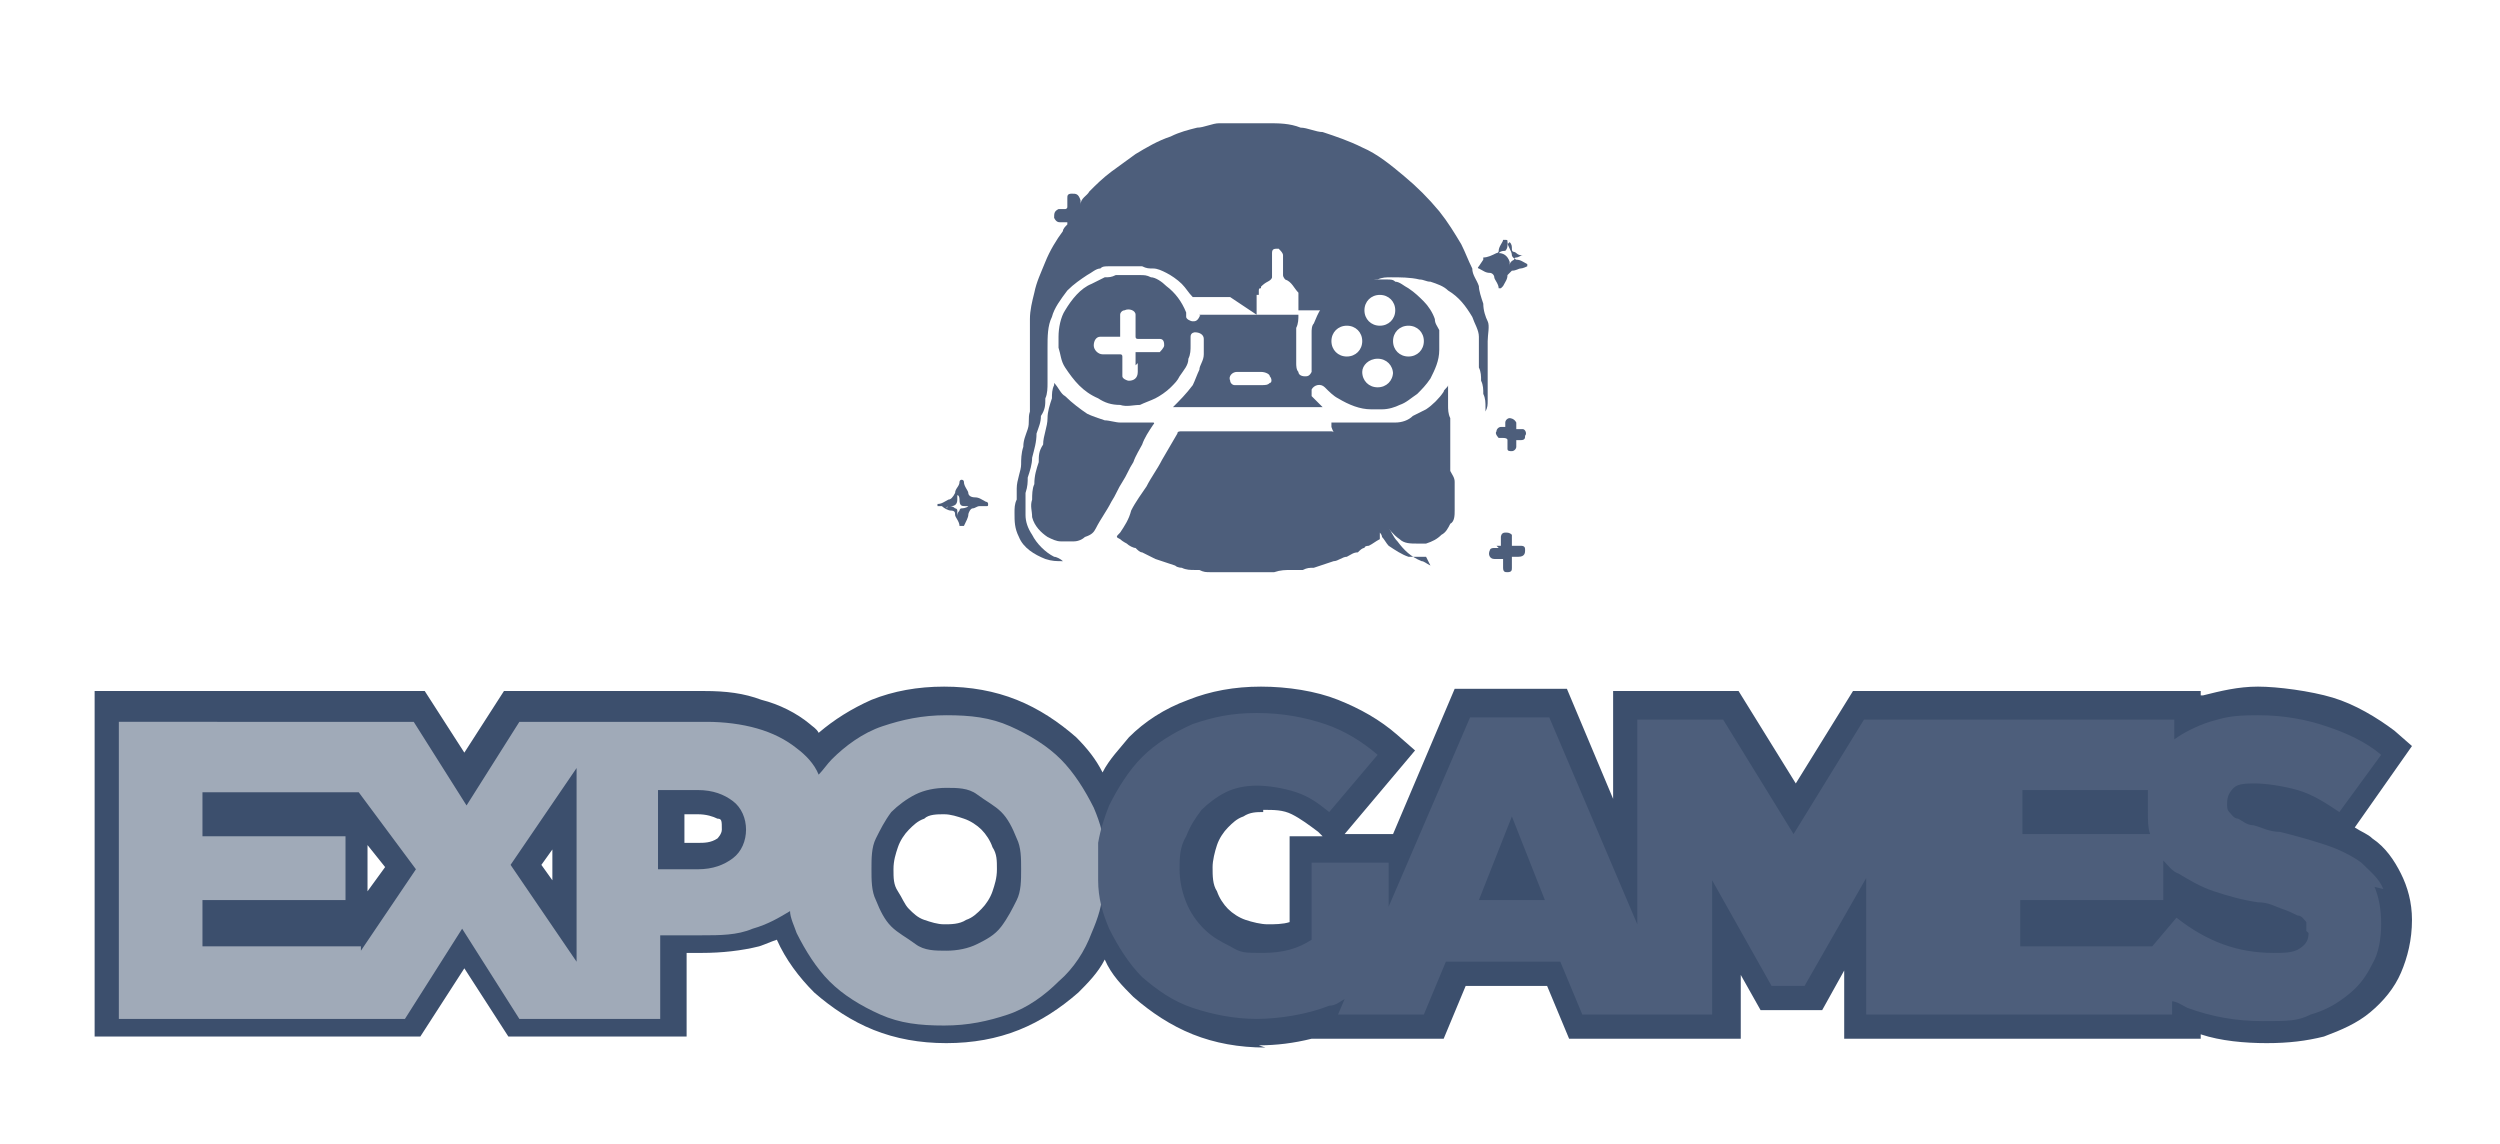
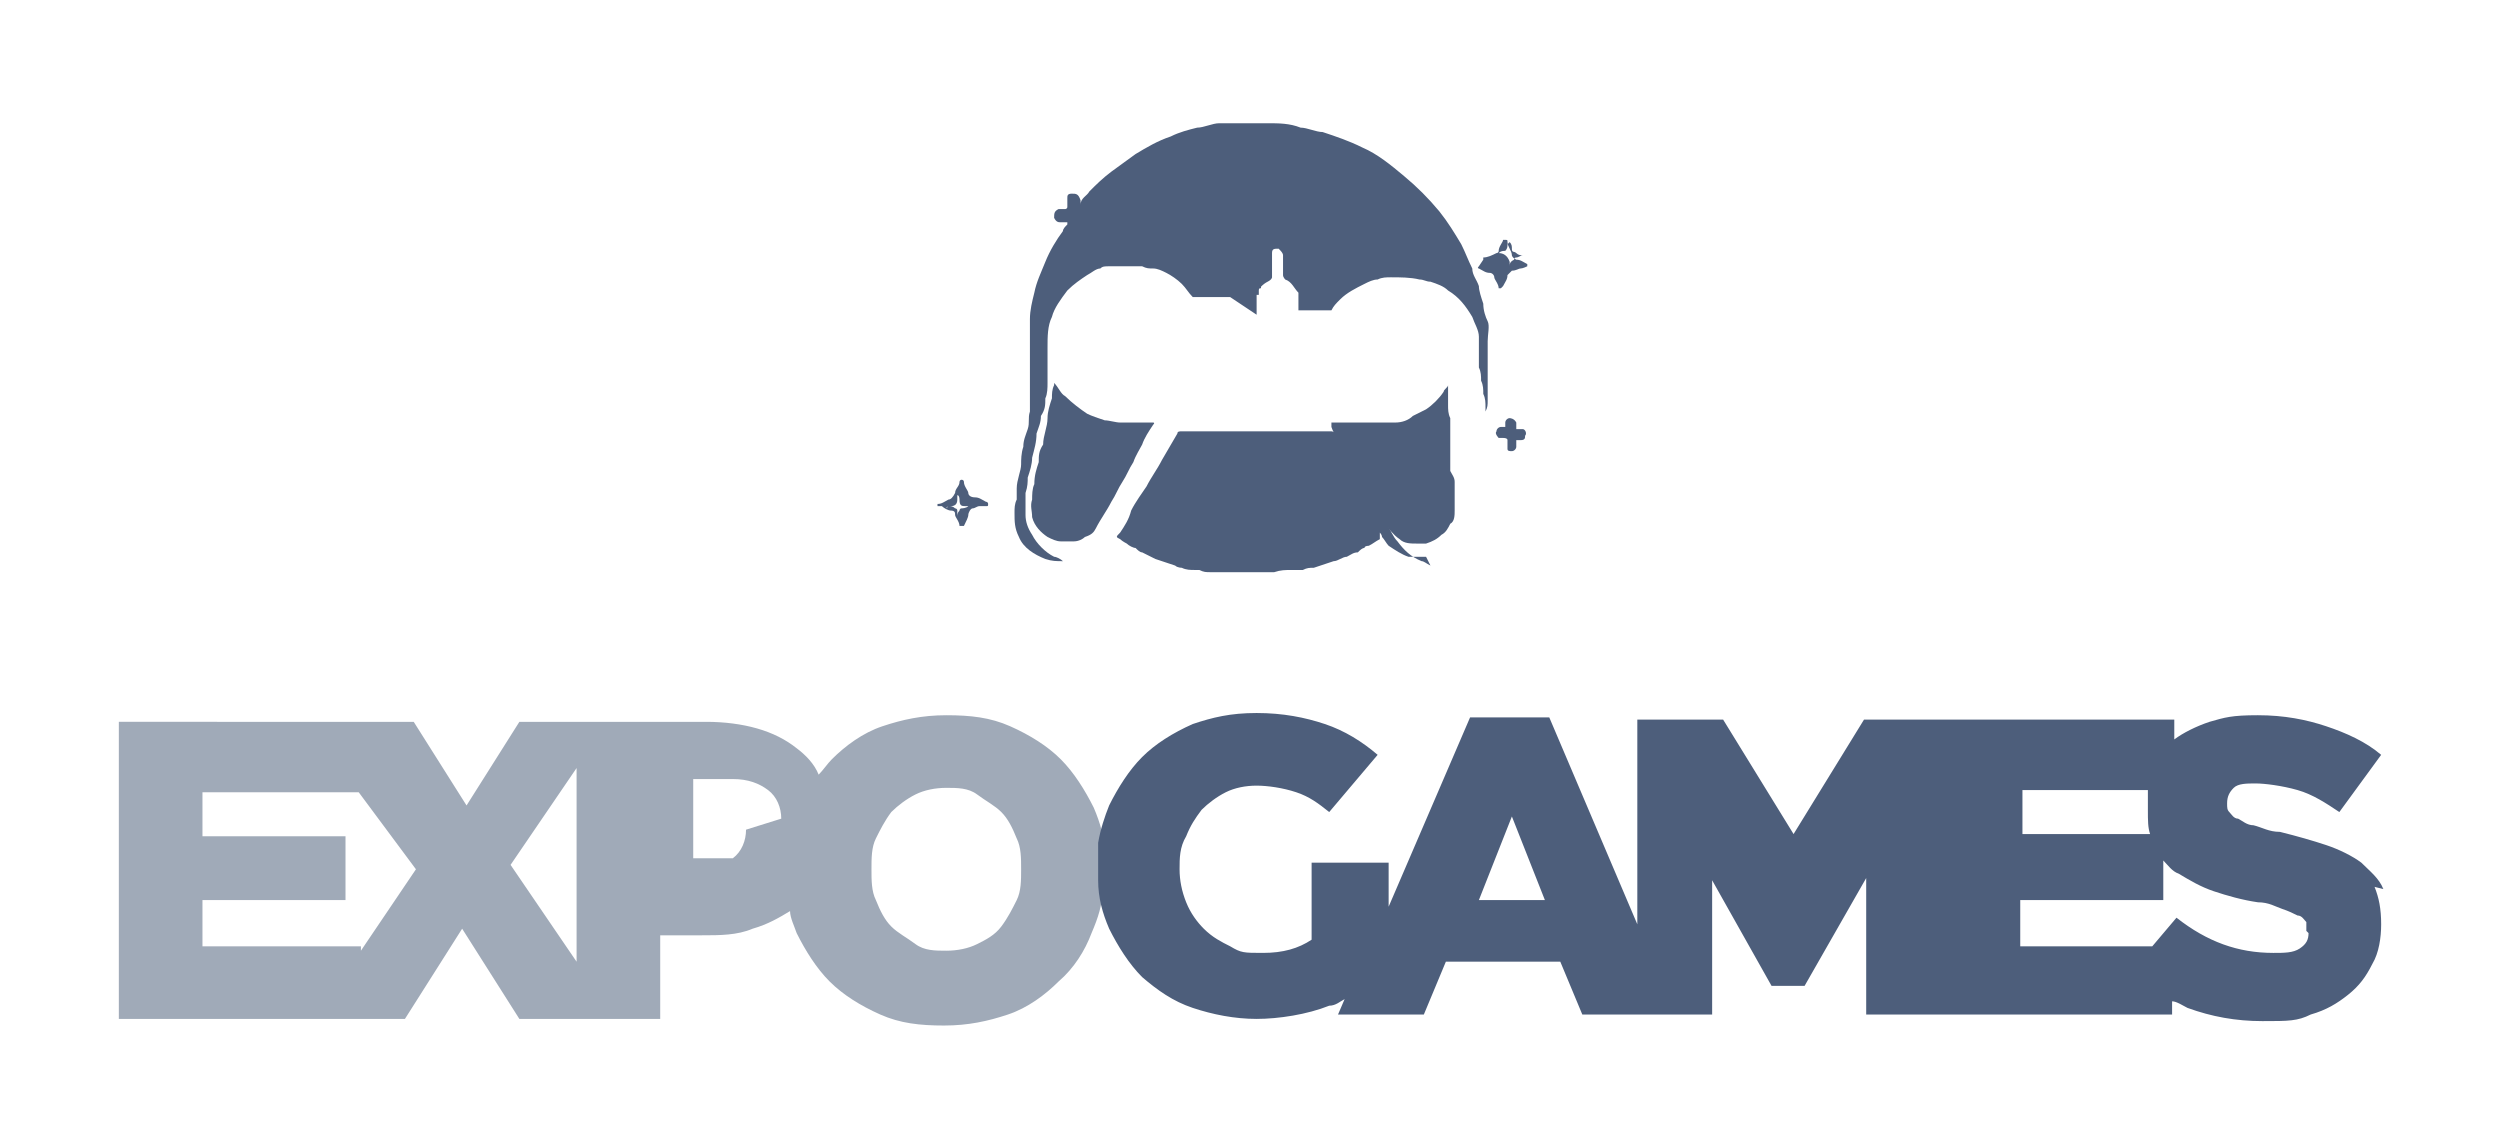
<svg xmlns="http://www.w3.org/2000/svg" id="Capa_1" viewBox="0 0 113.6 52">
  <defs>
    <style>      .st0 {        fill: #3c4f6d;      }      .st1 {        fill: #a0aab8;      }      .st2 {        fill: #4d5e7b;      }    </style>
  </defs>
  <g>
    <path class="st2" d="M55.9,13.5h-1.5c0,0-.1,0-.2,0-.2-.2-.3-.4-.5-.6-.2-.2-.5-.4-.7-.5-.2-.1-.4-.2-.6-.2-.2,0-.3,0-.5-.1-.4,0-.8,0-1.1,0-.1,0-.3,0-.4,0-.2,0-.3,0-.4.1-.2,0-.4.2-.6.3-.3.2-.6.4-.9.7-.3.4-.6.8-.7,1.2-.2.4-.2.9-.2,1.4,0,.2,0,.4,0,.6,0,.2,0,.3,0,.5,0,.2,0,.4,0,.5,0,.2,0,.5-.1.7,0,.3,0,.5-.2.8,0,.3-.1.5-.2.8,0,.4-.1.7-.2,1.1,0,.3-.1.6-.2.9,0,.2,0,.4-.1.7,0,.1,0,.3,0,.4,0,.2,0,.4,0,.6,0,.3.1.6.3.9.2.4.6.8,1,1,.1,0,.3.1.4.2,0,0,0,0,0,0,0,0,0,0,0,0-.3,0-.5,0-.8-.1-.5-.2-1-.5-1.2-1-.2-.4-.2-.7-.2-1.1,0-.2,0-.4.1-.6,0-.2,0-.4,0-.5,0-.4.2-.8.2-1.1,0-.2,0-.5.1-.8,0-.3.1-.5.2-.8s0-.5.1-.8c0-.2,0-.3,0-.5,0-.1,0-.3,0-.4,0-.2,0-.4,0-.6,0-.1,0-.3,0-.4,0-.5,0-1,0-1.4,0-.3,0-.6,0-.9,0-.4.1-.8.2-1.2.1-.5.3-.9.5-1.4.2-.5.5-1,.8-1.4,0-.1.1-.2.2-.3,0,0,0,0,0-.1,0,0,0,0,0,0h-.3c-.1,0-.2,0-.3-.2,0-.2,0-.3.2-.4h.3c0,0,.1,0,.1-.1v-.4c0-.1,0-.2.2-.2.2,0,.3,0,.4.3,0,0,0,.2,0,.2,0-.3.3-.4.4-.6.3-.3.6-.6,1-.9s.7-.5,1.1-.8c.5-.3,1-.6,1.6-.8.4-.2.8-.3,1.2-.4.3,0,.7-.2,1-.2.2,0,.5,0,.7,0,.5,0,1,0,1.5,0,.5,0,1,0,1.5.2.3,0,.7.2,1,.2.6.2,1.2.4,1.8.7.7.3,1.3.8,1.9,1.3.6.5,1.1,1,1.6,1.6.4.5.7,1,1,1.5.2.4.3.7.5,1.1,0,.3.2.5.3.8,0,.2.1.5.2.8,0,.3.1.6.2.8s0,.6,0,.9c0,.3,0,.6,0,.9s0,.4,0,.6c0,.3,0,.5,0,.8,0,.1,0,.3,0,.4,0,.2,0,.3-.1.5h0c0,0,0-.2,0-.2,0-.2,0-.4-.1-.6,0-.2,0-.4-.1-.6,0-.2,0-.4-.1-.6,0-.3,0-.6,0-.9,0-.2,0-.4,0-.5,0-.3-.2-.6-.3-.9-.3-.5-.6-.9-1.1-1.2-.2-.2-.5-.3-.8-.4-.2,0-.3-.1-.5-.1-.4-.1-.9-.1-1.3-.1-.2,0-.4,0-.6.1-.2,0-.4.1-.6.2-.4.2-.8.4-1.1.7-.2.2-.3.3-.4.5,0,0,0,0-.1,0h-1.4c0,0,0,0,0,0,0-.2,0-.4,0-.6,0,0,0-.2,0-.2,0,0,0,0,0,0-.2-.2-.3-.5-.6-.6,0,0-.1-.1-.1-.2v-.9c0-.1-.1-.2-.2-.3-.2,0-.3,0-.3.2,0,.1,0,.3,0,.4v.7c0,0,0,.1-.2.2-.2.1-.4.3-.5.5,0,.1,0,.3,0,.4,0,.2,0,.4,0,.6h0Z" />
-     <path class="st2" d="M60.4,18.5h-7.1s0,0,0,0c0,0,0,0,0,0,.3-.3.6-.6.9-1,.1-.2.2-.5.3-.7,0-.2.2-.4.2-.7,0-.1,0-.2,0-.4v-.3c0-.2-.2-.3-.4-.3,0,0-.2,0-.2.2,0,0,0,0,0,0,0,.1,0,.3,0,.4,0,.2,0,.4-.1.6,0,.3-.2.5-.4.8-.1.2-.2.3-.4.5-.2.2-.5.4-.7.5-.2.1-.5.2-.7.3-.3,0-.6.1-.9,0-.4,0-.7-.1-1-.3-.7-.3-1.1-.8-1.5-1.4-.2-.3-.2-.6-.3-.9,0-.2,0-.3,0-.5,0-.4.1-.9.3-1.2.3-.5.7-1,1.2-1.2.2-.1.4-.2.6-.3.2,0,.3,0,.5-.1.2,0,.4,0,.6,0,.2,0,.3,0,.5,0,.2,0,.3,0,.5.1.2,0,.5.2.7.4.4.3.7.7.9,1.2,0,0,0,.1,0,.2,0,.1.2.2.3.2.1,0,.2,0,.3-.2s0,0,0-.1,0,0,0,0c.2,0,.4,0,.7,0h2.1c.5,0,1,0,1.5,0,0,0,.1,0,.2,0,0,.2,0,.4-.1.6,0,.3,0,.6,0,1,0,.2,0,.4,0,.6,0,.1,0,.3.1.4,0,.1.1.2.3.2.1,0,.2,0,.3-.2,0,0,0-.2,0-.3,0-.1,0-.2,0-.4,0-.2,0-.5,0-.7,0-.1,0-.3,0-.4,0-.1,0-.3.1-.4.2-.5.4-.9.8-1.2.3-.2.5-.4.9-.6.2,0,.3-.1.5-.2.1,0,.3,0,.4,0h.3c.2,0,.3,0,.4,0,.2,0,.3,0,.4.1.2,0,.4.2.6.3.3.2.5.4.7.6.2.2.4.5.5.8,0,.2.1.3.2.5,0,.3,0,.6,0,.9,0,.5-.2.9-.4,1.3-.2.3-.4.5-.6.7-.3.2-.5.4-.8.5-.2.1-.5.2-.8.2-.2,0-.4,0-.5,0-.5,0-1-.2-1.5-.5-.2-.1-.4-.3-.6-.5-.2-.2-.5-.1-.6.1,0,.1,0,.2,0,.3.2.2.4.4.5.5s0,0,0,0c0,0,0,0,0,0h0ZM51.6,16.6h0v-.5c0,0,0-.1,0-.1h.8c.1,0,.2,0,.3,0,0,0,.2-.2.2-.3s0-.3-.2-.3c0,0-.2,0-.3,0h-.7q-.1,0-.1-.1v-.9s0,0,0-.1c0-.2-.3-.3-.5-.2-.1,0-.2.1-.2.2v.9c0,0,0,0,0,.1-.3,0-.6,0-.9,0-.2,0-.3.2-.3.4,0,.2.2.4.4.4h.8q.1,0,.1.1h0v.8s0,0,0,.1c0,.1.2.2.3.2.2,0,.4-.1.4-.4v-.4h0ZM63.3,17c0-.4-.3-.7-.7-.7s-.7.3-.7.6c0,.4.3.7.7.7s.7-.3.7-.7ZM64.7,15.5c0-.4-.3-.7-.7-.7-.4,0-.7.3-.7.7,0,.4.3.7.7.7.4,0,.7-.3.7-.7h0ZM62.7,13.4c-.4,0-.7.3-.7.7s.3.7.7.7.7-.3.7-.7c0-.4-.3-.7-.7-.7h0ZM60.5,15.5c0,.4.3.7.7.7s.7-.3.7-.7-.3-.7-.7-.7-.7.3-.7.7ZM56.9,16.9h-.7c-.2,0-.4.2-.3.4,0,.1.1.2.2.2,0,0,.2,0,.2,0h1c.2,0,.3,0,.4-.1,0,0,0,0,0,0,.1,0,.1-.2,0-.3,0-.1-.2-.2-.4-.2-.2,0-.5,0-.7,0Z" />
    <path class="st2" d="M64.8,25.3c-.2,0-.3,0-.4,0-.1,0-.3,0-.4,0-.3-.1-.6-.3-.9-.5-.1-.1-.2-.3-.3-.4,0,0,0-.1-.1-.2,0,0,0,0,0,0h0c0,.2,0,.3,0,.3-.2.1-.3.2-.5.3,0,0-.2,0-.2.1-.1,0-.2.1-.3.2-.2,0-.3.1-.5.2-.2,0-.4.2-.6.2-.3.1-.6.2-.9.3-.2,0-.3,0-.5.1,0,0-.1,0-.2,0-.1,0-.2,0-.3,0-.3,0-.5,0-.8.1-.3,0-.6,0-.9,0-.3,0-.5,0-.8,0,0,0-.2,0-.3,0-.2,0-.4,0-.7,0,0,0-.2,0-.2,0-.2,0-.3,0-.5-.1,0,0-.1,0-.2,0-.2,0-.4,0-.6-.1,0,0-.2,0-.3-.1-.3-.1-.6-.2-.9-.3-.2-.1-.4-.2-.6-.3-.1,0-.2-.1-.3-.2-.1,0-.3-.1-.4-.2,0,0-.2-.1-.3-.2-.2-.1-.2-.1,0-.3.2-.3.4-.6.5-1,.2-.4.5-.8.7-1.1.2-.4.5-.8.7-1.2l.7-1.2c0-.1.1-.1.2-.1h6c.3,0,.5,0,.8,0,0,0,.1,0,.2.1.2.3.4.7.6,1,.2.3.3.6.5.9s.4.6.5.9c.2.4.5.8.7,1.3.2.3.3.6.5.8.3.4.6.7,1.1.9.1,0,.2.1.4.2h0s0,0,0,0Z" />
    <path class="st2" d="M48.6,24.6c-.1,0-.3,0-.4,0-.2,0-.4-.1-.6-.2-.3-.2-.6-.5-.7-.9,0-.3-.1-.5,0-.8,0-.2,0-.5.1-.7,0-.4.1-.7.2-1,0-.3,0-.5.2-.8,0-.4.2-.8.2-1.2,0-.3.1-.6.2-.9,0-.2,0-.4.1-.6h0c0,0,0,0,0-.1,0,0,0,0,0,0,.2.2.3.5.5.6.3.3.7.6,1,.8.2.1.5.2.8.3.2,0,.5.1.7.1h1.5c0,0,.1,0,0,.1-.2.3-.4.6-.5.9-.1.2-.3.5-.4.8-.2.3-.3.6-.5.9-.2.3-.3.6-.5.9-.2.4-.5.8-.7,1.2-.1.2-.2.3-.5.4,0,0,0,0,0,0-.1.1-.3.2-.5.2,0,0-.2,0-.3,0h0Z" />
    <path class="st2" d="M61.2,19.2h1.8c.1,0,.2,0,.4,0,.3,0,.6-.1.8-.3.2-.1.4-.2.6-.3.3-.2.6-.5.8-.8,0-.1.2-.2.2-.3,0,0,0,0,0,0,0,0,0,0,0,0,0,0,0,0,0,.1,0,.2,0,.4,0,.5,0,.1,0,.2,0,.3,0,.2,0,.4.1.6,0,.2,0,.3,0,.5,0,.2,0,.3,0,.5,0,.2,0,.4,0,.5,0,.1,0,.2,0,.4v.5c.1.2.2.3.2.5,0,.1,0,.2,0,.4s0,.2,0,.4c0,0,0,0,0,.1v.4c0,.2,0,.5-.2.6-.1.2-.2.4-.4.5-.2.2-.4.3-.7.4h-.4c-.3,0-.6,0-.8-.2-.3-.2-.5-.5-.7-.7-.2-.3-.3-.6-.5-.9-.3-.5-.6-1-.9-1.6-.2-.4-.4-.7-.6-1.1-.1-.2-.3-.5-.4-.8,0,0,0-.1,0-.2h0Z" />
    <path class="st2" d="M67.4,11.8c0,0,0-.1,0-.1.2,0,.4-.1.6-.2,0,0,.1,0,.1-.1,0-.2.2-.4.2-.5,0,0,0,0,0,0,0,0,0,0,.1,0s.1,0,.1.1c0,.2.2.4.2.6,0,0,0,.1.2.2.2,0,.3.1.5.2,0,0,0,0,0,0,0,0,0,.1,0,.1,0,0-.2.1-.3.1-.1,0-.2.1-.4.1,0,0-.1.1-.2.2,0,.2-.1.3-.2.5,0,0,0,0-.1.1,0,0-.1,0-.1,0,0-.2-.2-.4-.2-.5,0-.1-.1-.2-.2-.2-.2,0-.3-.1-.5-.2,0,0-.1,0,0-.1ZM68.5,11.1h0s0,0,0,0c0,.1,0,.2-.1.3,0,0,0,0,0,0-.1,0-.2,0-.3.1,0,0,0,0,0,0,0,0,0,0,0,0,.2,0,.4.1.5.4,0,0,0,0,0,0,0,0,0,.1,0,.2h0c0-.1,0-.2.2-.3,0,0,0-.1.1-.1.1,0,.2-.1.3-.1,0,0,0,0,0,0-.1,0-.2,0-.3-.1s-.2,0-.2-.2c0-.1,0-.2-.1-.3h0Z" />
    <path class="st2" d="M42.6,23c0,0,0-.1,0-.1.2,0,.3-.1.5-.2.1,0,.2-.1.3-.3,0-.2.2-.3.2-.5,0,0,0-.1.1-.1,0,0,.1,0,.1.1,0,.2.2.4.2.5,0,.1.1.2.3.2.2,0,.3.1.5.2,0,0,.1,0,.1.1s0,.1-.1.1c0,0-.2,0-.3,0-.1,0-.2.1-.3.1-.1,0-.2.2-.2.3,0,.1-.1.3-.2.5,0,0,0,0-.1,0,0,0,0,0-.1,0,0-.2-.2-.4-.2-.5,0-.1,0-.2-.2-.2-.1,0-.3-.1-.4-.2,0,0,0,0-.2,0,0,0,0,0,0-.1h0ZM43.1,23s0,0,0,0c.1,0,.2,0,.3.1,0,0,.1,0,.1.1,0,0,0,.2,0,.3,0,0,0,0,0,0,0,0,0,0,0,0,0-.1,0-.2.1-.3,0,0,0-.1.1-.1,0,0,.2,0,.3-.1,0,0,0,0,0,0,0,0,0,0-.1,0-.2,0-.3,0-.3-.3,0,0,0-.2-.1-.2,0,0,0,0,0,0,0,0,0,.1,0,.2,0,.2-.1.3-.3.3,0,0-.2,0-.2.1h0Z" />
-     <path class="st2" d="M68,24.8h.2c0,0,0,0,0,0,0-.1,0-.3,0-.4,0,0,0-.2.2-.2.1,0,.2,0,.3.1,0,0,0,.1,0,.2v.3c0,0,0,0,0,0h.4c.2,0,.2.1.2.2s0,.3-.3.3h-.3c0,0,0,0,0,.1,0,.1,0,.3,0,.4,0,.1,0,.2-.2.2-.1,0-.2,0-.2-.2,0-.1,0-.2,0-.4s0,0,0,0h-.4c-.2,0-.3-.2-.2-.4,0,0,0-.1.2-.1h.2,0Z" />
    <path class="st2" d="M68.5,20q0-.1-.2-.1c0,0-.2,0-.2,0,0,0-.2-.2-.1-.3,0-.1.1-.2.2-.2,0,0,.2,0,.2,0s0,0,0,0v-.2c0-.1.1-.2.2-.2,0,0,.2,0,.3.2,0,0,0,.2,0,.3s0,0,0,0c0,0,.2,0,.3,0,.1,0,.2.2.1.3,0,.1,0,.2-.2.2,0,0-.1,0-.2,0s0,0,0,0c0,0,0,.2,0,.3,0,.1-.1.2-.2.2s-.2,0-.2-.1c0,0,0-.1,0-.2h0Z" />
    <path class="st2" d="M57.2,13.1v.3c0,0,0,0,0,0h-.5c0,0,0,0,0,0v-.6c0-.2.1-.3.3-.3.2,0,.3.1.3.3v.3h0,0Z" />
  </g>
-   <path class="st0" d="M57.5,47.6c-1.2,0-2.3-.2-3.3-.6-1-.4-1.9-1-2.7-1.7-.5-.5-1-1-1.3-1.7-.3.6-.8,1.1-1.2,1.5-.8.7-1.7,1.3-2.7,1.7-1,.4-2.1.6-3.3.6s-2.3-.2-3.3-.6c-1-.4-1.9-1-2.7-1.7-.7-.7-1.3-1.5-1.7-2.4-.3.1-.5.2-.8.3-.8.2-1.7.3-2.6.3h-.7v3.8h-8.1l-2-3.1-2,3.1H4.3v-15.7h15l1.8,2.8,1.8-2.8h9.1c1,0,1.8.1,2.6.4.8.2,1.6.6,2.2,1.1.1.1.3.2.4.4.7-.6,1.5-1.1,2.4-1.5,1-.4,2.1-.6,3.3-.6s2.3.2,3.3.6c1,.4,1.9,1,2.7,1.7.5.5.9,1,1.2,1.6.3-.6.8-1.1,1.2-1.6.7-.7,1.6-1.3,2.7-1.7,1-.4,2.1-.6,3.3-.6s2.5.2,3.5.6c1,.4,1.9.9,2.7,1.6l.8.7-3.2,3.8h2.2l2.8-6.6h5.1l2.1,5v-4.9h5.7l2.6,4.2,2.6-4.2h15.8v.2s0,0,.1,0c.8-.2,1.6-.4,2.5-.4s2.4.2,3.4.5c1,.3,2,.9,2.8,1.5l.8.7-2.6,3.7c.3.2.6.3.8.5.6.4,1,1,1.3,1.6s.5,1.3.5,2.1h0c0,.9-.2,1.7-.5,2.4-.3.7-.8,1.3-1.4,1.8-.6.5-1.3.8-2.1,1.1-.8.2-1.6.3-2.6.3s-2.1-.1-3-.4v.2h-16.2v-3.1l-1,1.8h-2.8l-.9-1.6v2.9h-7.8l-1-2.4h-3.7l-1,2.4h-6c-.8.2-1.6.3-2.4.3h0ZM57.4,36.9c-.3,0-.6,0-.9.2-.3.1-.5.3-.7.5-.2.2-.4.5-.5.8-.1.3-.2.7-.2,1h0c0,.4,0,.8.2,1.1.1.3.3.6.5.8s.5.4.8.5c.3.1.7.2,1,.2s.7,0,1-.1v-3.9h1.5l-.2-.2c-.4-.3-.8-.6-1.2-.8-.4-.2-.8-.2-1.3-.2ZM42.9,37c-.3,0-.7,0-.9.2-.3.1-.5.3-.7.5-.2.2-.4.5-.5.8-.1.3-.2.6-.2,1h0c0,.4,0,.7.2,1s.3.6.5.8c.2.2.4.4.7.5.3.1.6.2.9.2s.7,0,1-.2c.3-.1.5-.3.7-.5.2-.2.4-.5.5-.8.1-.3.2-.6.2-1h0c0-.4,0-.7-.2-1-.1-.3-.3-.6-.5-.8-.2-.2-.5-.4-.8-.5-.3-.1-.6-.2-.9-.2h0ZM16.7,40.5l.8-1.1-.8-1s0,2.1,0,2.1ZM25.1,40v-1.4l-.5.7.5.7h0ZM31.7,38.3c.3,0,.6,0,.9-.2,0,0,.2-.2.2-.4h0c0-.4,0-.5-.2-.5-.2-.1-.5-.2-.9-.2h-.6v1.3h.7Z" />
-   <path class="st1" d="M50.2,40.3s0,0,0-.1c0-.2,0-.3,0-.5,0,0,0,0,0-.1h0c0-.1,0-.2,0-.2h0v-.3s0,0,0-.1h0c0,0,0-.1,0-.1,0-.1,0-.2,0-.4,0,0,0,.2,0,.3,0-.7-.2-1.4-.5-2.1-.4-.8-.9-1.6-1.5-2.2-.6-.6-1.4-1.1-2.3-1.5-.9-.4-1.8-.5-2.9-.5s-2,.2-2.9.5-1.7.9-2.3,1.5c-.2.2-.4.5-.6.7-.2-.5-.6-.9-1-1.2-.5-.4-1.1-.7-1.8-.9s-1.5-.3-2.3-.3h-8.5l-2.4,3.8-2.4-3.8H5.4v13.5h13l2.6-4.1,2.6,4.1h6.4v-3.8h1.9c.8,0,1.6,0,2.3-.3.7-.2,1.2-.5,1.7-.8,0,.3.2.7.3,1,.4.8.9,1.6,1.5,2.2.6.6,1.4,1.1,2.3,1.5.9.4,1.8.5,2.9.5s2-.2,2.9-.5,1.7-.9,2.3-1.5c.7-.6,1.2-1.4,1.5-2.2.3-.7.5-1.3.5-2,0,0,0,.1,0,.2h0ZM16.4,43h-7.2v-2.1h6.5v-2.9h-6.5v-2h7.1l2.6,3.5-2.5,3.7h0ZM26.2,43.7l-3-4.4,3-4.4v8.8ZM33.9,37.7c0,.5-.2,1-.6,1.3s-.9.5-1.6.5h-1.8v-3.6h1.8c.7,0,1.2.2,1.6.5s.6.8.6,1.3c0,0,0,0,0,0ZM46.4,39.5c0,.5,0,1-.2,1.4s-.4.8-.7,1.2-.7.6-1.1.8-.9.3-1.4.3-1,0-1.4-.3-.8-.5-1.1-.8c-.3-.3-.5-.7-.7-1.2-.2-.4-.2-.9-.2-1.4h0c0-.5,0-1,.2-1.4s.4-.8.7-1.2c.3-.3.7-.6,1.1-.8.4-.2.9-.3,1.4-.3s1,0,1.4.3.8.5,1.1.8c.3.3.5.7.7,1.2.2.4.2.9.2,1.4h0s0,0,0,0Z" />
+   <path class="st1" d="M50.2,40.3s0,0,0-.1c0-.2,0-.3,0-.5,0,0,0,0,0-.1h0c0-.1,0-.2,0-.2h0v-.3s0,0,0-.1h0c0,0,0-.1,0-.1,0-.1,0-.2,0-.4,0,0,0,.2,0,.3,0-.7-.2-1.4-.5-2.1-.4-.8-.9-1.6-1.5-2.2-.6-.6-1.4-1.1-2.3-1.5-.9-.4-1.8-.5-2.9-.5s-2,.2-2.9.5-1.7.9-2.3,1.5c-.2.2-.4.5-.6.7-.2-.5-.6-.9-1-1.2-.5-.4-1.1-.7-1.8-.9s-1.5-.3-2.3-.3h-8.5l-2.4,3.8-2.4-3.8H5.4v13.5h13l2.6-4.1,2.6,4.1h6.4v-3.8h1.9c.8,0,1.6,0,2.3-.3.7-.2,1.2-.5,1.7-.8,0,.3.2.7.3,1,.4.8.9,1.6,1.5,2.2.6.6,1.4,1.1,2.3,1.5.9.4,1.8.5,2.9.5s2-.2,2.9-.5,1.7-.9,2.3-1.5c.7-.6,1.2-1.4,1.5-2.2.3-.7.5-1.3.5-2,0,0,0,.1,0,.2h0ZM16.4,43h-7.2v-2.1h6.5v-2.9h-6.5v-2h7.1l2.6,3.5-2.5,3.7h0ZM26.2,43.7l-3-4.4,3-4.4v8.8ZM33.9,37.7c0,.5-.2,1-.6,1.3h-1.8v-3.6h1.8c.7,0,1.2.2,1.6.5s.6.8.6,1.3c0,0,0,0,0,0ZM46.4,39.5c0,.5,0,1-.2,1.4s-.4.8-.7,1.2-.7.6-1.1.8-.9.3-1.4.3-1,0-1.4-.3-.8-.5-1.1-.8c-.3-.3-.5-.7-.7-1.2-.2-.4-.2-.9-.2-1.4h0c0-.5,0-1,.2-1.4s.4-.8.7-1.2c.3-.3.7-.6,1.1-.8.4-.2.9-.3,1.4-.3s1,0,1.4.3.8.5,1.1.8c.3.3.5.7.7,1.2.2.4.2.9.2,1.4h0s0,0,0,0Z" />
  <path class="st2" d="M108.3,40.4c-.2-.5-.6-.8-1-1.2-.4-.3-1-.6-1.6-.8-.6-.2-1.3-.4-2.1-.6-.5,0-.8-.2-1.2-.3-.3,0-.5-.2-.7-.3-.2,0-.3-.2-.4-.3s-.1-.2-.1-.4h0c0-.3.1-.5.3-.7.2-.2.6-.2,1-.2s1.2.1,1.9.3c.7.2,1.3.6,1.9,1l1.9-2.6c-.7-.6-1.6-1-2.5-1.3s-1.9-.5-3.1-.5-1.5.1-2.2.3c-.6.2-1.2.5-1.6.8v-.9h-14.1l-3.2,5.2-3.2-5.2h-3.9v9.3l-4-9.4h-3.6l-3.7,8.6v-2h-3.5v3.5c-.6.4-1.3.6-2.2.6s-1,0-1.5-.3c-.4-.2-.8-.4-1.2-.8-.3-.3-.6-.7-.8-1.2-.2-.5-.3-1-.3-1.5h0c0-.5,0-1,.3-1.5.2-.5.4-.8.7-1.2.3-.3.7-.6,1.1-.8.4-.2.9-.3,1.4-.3s1.2.1,1.8.3,1,.5,1.5.9l2.2-2.6c-.7-.6-1.5-1.1-2.4-1.4-.9-.3-1.9-.5-3.1-.5s-2,.2-2.9.5c-.9.4-1.7.9-2.3,1.5s-1.1,1.4-1.5,2.2c-.2.5-.4,1.1-.5,1.7,0,1.1,0,1.7,0,1.7,0,.8.2,1.5.5,2.2.4.8.9,1.6,1.5,2.2.7.6,1.4,1.1,2.3,1.4s1.9.5,2.9.5,2.3-.2,3.3-.6c.3,0,.5-.2.7-.3l-.3.7h3.9l1-2.4h5.2l1,2.4h5.9v-6.1l2.7,4.8h1.5l2.8-4.9v6.2h13.9v-.6c.2,0,.5.2.7.3,1.1.4,2.2.6,3.4.6s1.6,0,2.2-.3c.7-.2,1.2-.5,1.7-.9.5-.4.8-.8,1.1-1.4.3-.5.4-1.2.4-1.8h0c0-.7-.1-1.2-.3-1.7h0ZM67.2,40.9l1.5-3.8,1.5,3.8s-3,0-3,0ZM91.8,35.9h5.8c0,.3,0,.6,0,.9h0c0,.5,0,.8.1,1.1h-5.8s0-2,0-2ZM104.9,42.4c0,.3-.1.5-.4.7s-.7.2-1.2.2c-1.6,0-3-.5-4.4-1.6l-1.1,1.3h-6v-2.1h6.5v-1.8c.2.2.4.5.7.6.5.3,1,.6,1.6.8s1.3.4,2,.5c.5,0,.8.2,1.1.3s.5.2.7.3c.2,0,.3.2.4.3,0,.1,0,.2,0,.4,0,0,0,0,0,0Z" />
</svg>